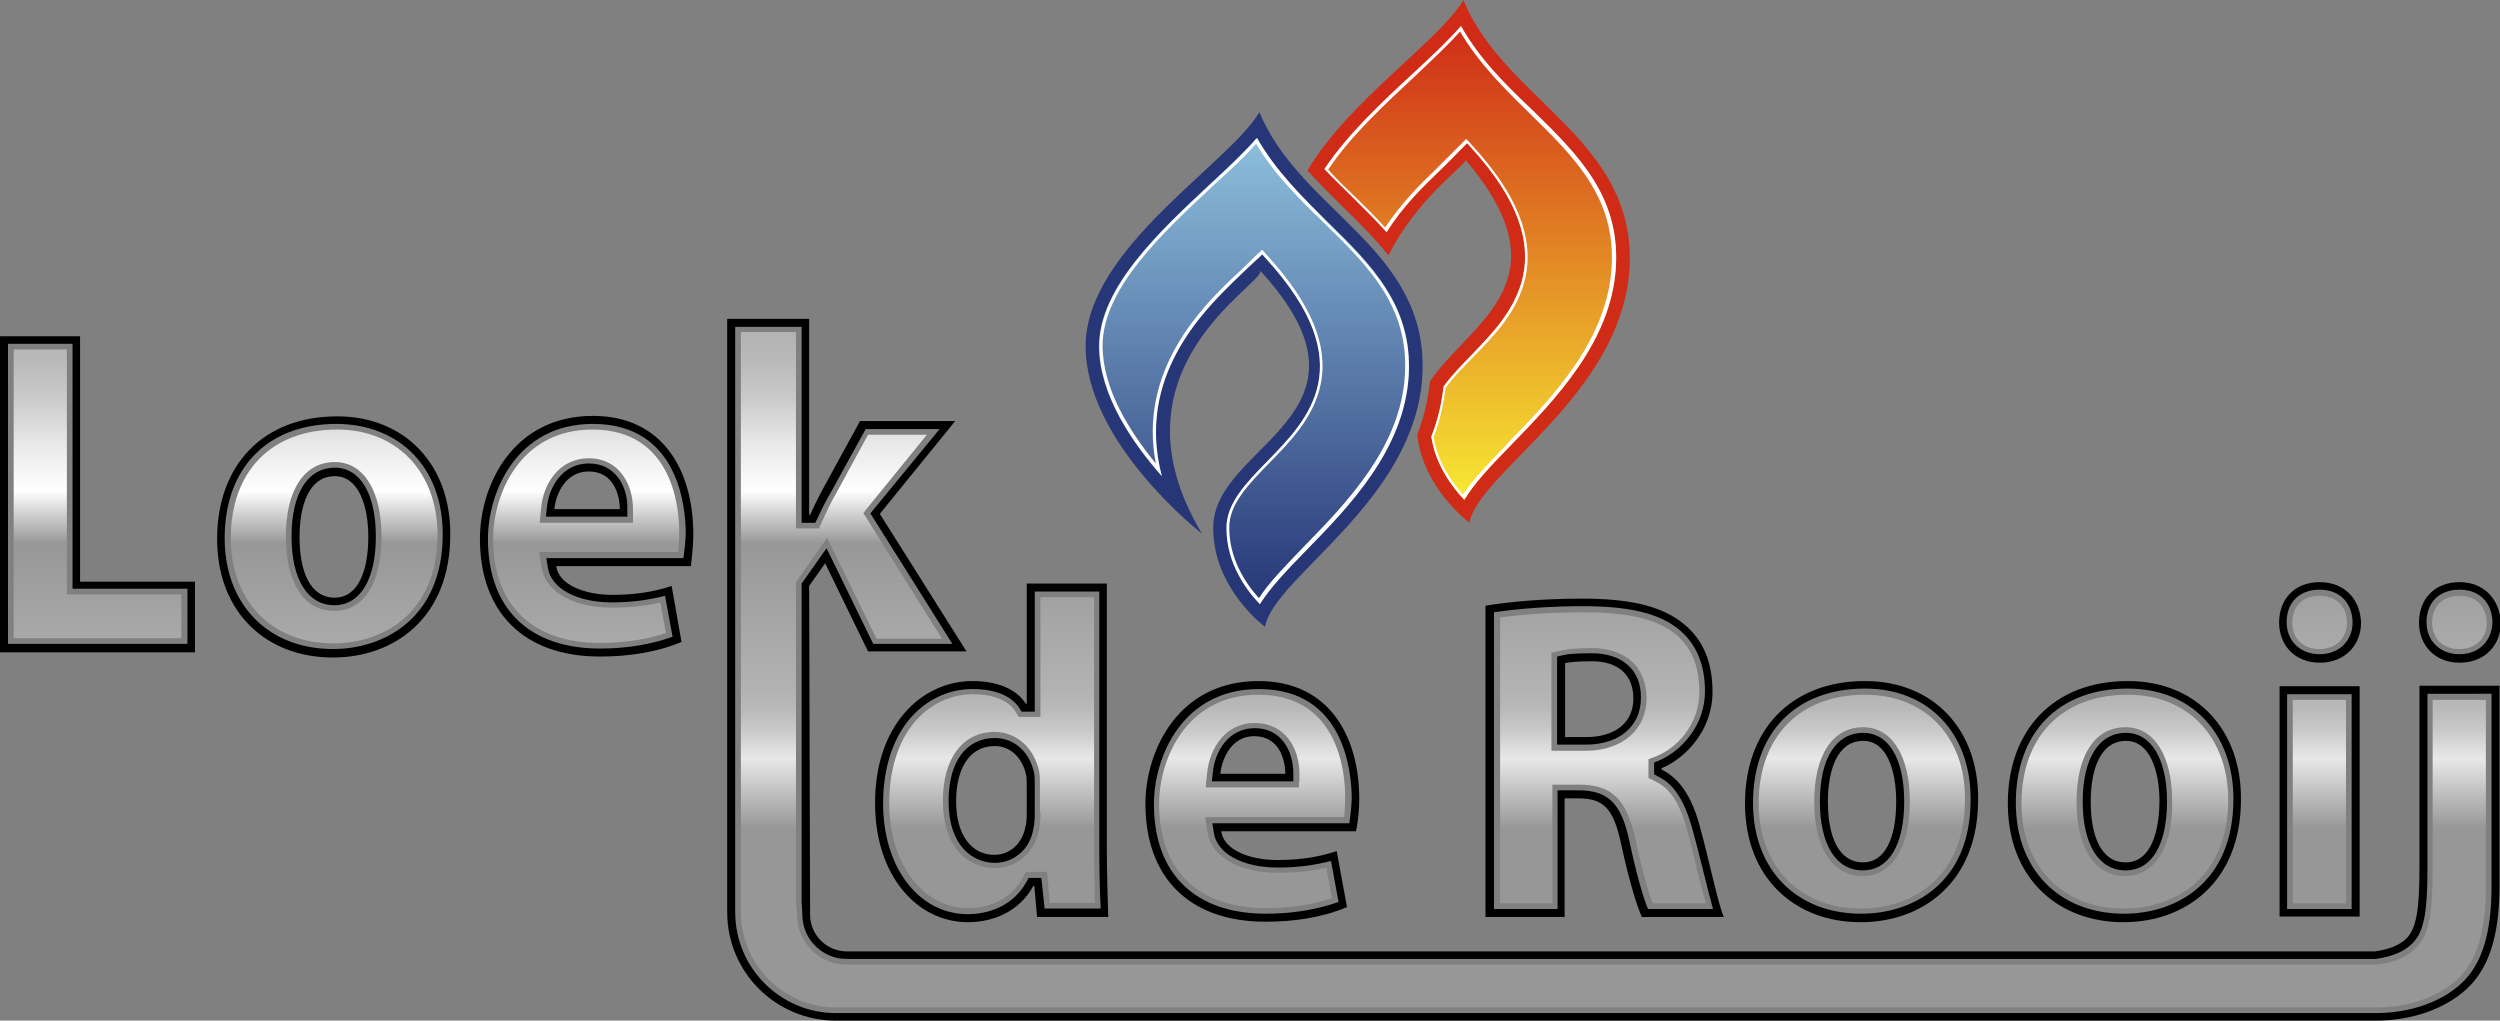
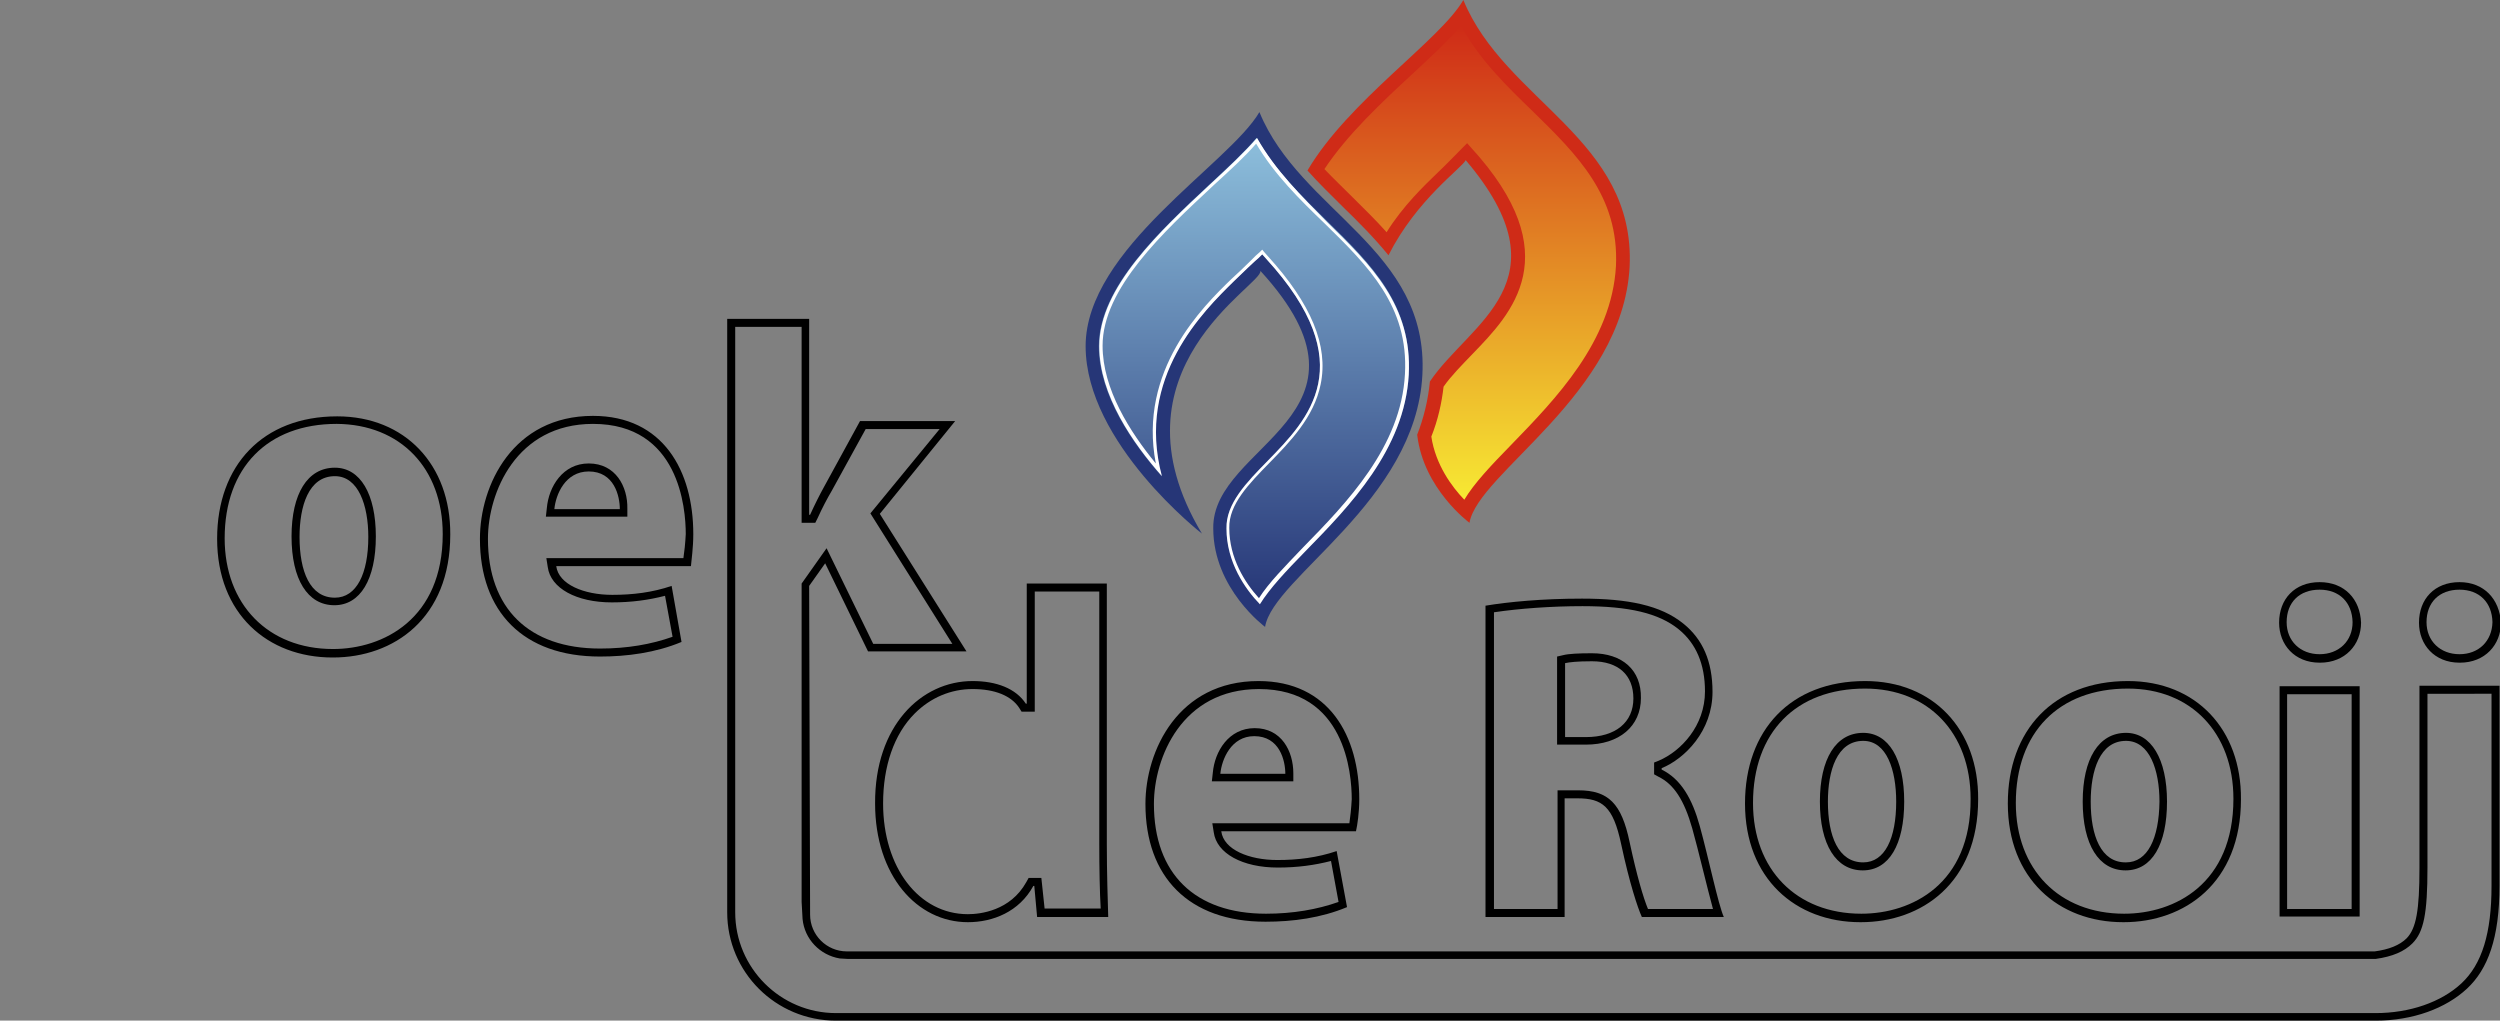
<svg xmlns="http://www.w3.org/2000/svg" version="1.1" id="Layer_1" x="0px" y="0px" viewBox="0 0 530.8 216.7" style="enable-background:new 0 0 530.8 216.7;" xml:space="preserve">
  <rect x="0" y="0" width="530.8" height="216.7" fill="#808080" stroke="none" />
  <style type="text/css">
	.st0{fill:url(#SVGID_1_);}
	.st1{fill:#263677;}
	.st2{fill:#CF2B17;}
	.st3{fill:url(#SVGID_2_);}
	.st4{fill:#FFFFFF;}
	.st5{fill:url(#SVGID_3_);}
</style>
  <g>
    <path d="M235,179.2v-55.3h-17v25.5h-0.2c-2.1-3.2-6.2-4.8-11.3-4.8c-10.9,0-20.8,9.5-20.7,26c0,15.3,8.9,25.2,19.7,25.2   c5.3,0,10.9-2.2,13.9-7.7h0.2l0.6,6.6h15.1C235.2,191.4,235,185.3,235,179.2z M221.8,193l-0.7-6.6h-2.7l-0.5,0.9   c-3.4,6.1-9.8,6.8-12.4,6.8c-10.4,0-18-9.9-18-23.5c0-7.9,2.3-14.7,6.7-19.1c3.4-3.4,7.7-5.2,12.3-5.2c4.7,0,8.2,1.4,9.9,4l0.5,0.8   h2.8v-25.5h13.7v53.6c0,5.2,0.1,10.3,0.3,13.7H221.8z" />
-     <path d="M211.2,156.7c-6.1,0-9.8,5.1-9.8,13.4c0,9.7,5.3,13.1,9.8,13.1c4.1,0,7.5-2.9,8.2-7.2c0.3-1.2,0.3-2.4,0.3-3.7v-5.5   c0-0.8,0-1.7-0.1-2.5C218.7,159.7,215.4,156.7,211.2,156.7z M218,172.3c0,1.2,0,2.3-0.3,3.3c-0.6,3.3-3.1,5.9-6.6,5.9   c-4.6,0-8.1-3.9-8.1-11.4c0-6.4,2.5-11.7,8.2-11.7c3.6,0,6,2.8,6.7,6.3c0.1,0.7,0.1,1.6,0.1,2.3V172.3z" />
  </g>
  <g>
    <path d="M266.4,154.6c-5.5,0-8.5,4.9-8.9,9.5l-0.2,1.8h17.3v-1.7C274.6,159.5,272.1,154.6,266.4,154.6z M259.1,164.3   c0.3-3.1,2.3-8,7.2-8c5.4,0,6.6,5.2,6.6,8H259.1z" />
    <path d="M288.6,169.7c0-13.4-6.4-25.1-21.4-25.1c-17,0-24,14.7-24,26.1c0,15.5,9.2,25,25.5,25c5.8,0,11.8-0.8,17.3-3.1l-2.2-11.9   c-4.1,1.4-8.3,1.9-12.6,1.9c-6,0-11.4-2.2-11.9-6.1h28.6C288.2,175.2,288.6,172.5,288.6,169.7z M286.5,174.8h-29.1l0.3,1.9   c0.6,4.5,6.1,7.5,13.6,7.5c4.2,0,7.8-0.5,11.3-1.4l1.6,8.7c-4.5,1.6-9.7,2.5-15.4,2.5c-15.1,0-23.8-8.5-23.8-23.3   c0-9.8,5.9-24.4,22.3-24.4c18.3,0,19.7,17.9,19.7,23.4C286.9,171.6,286.7,173.5,286.5,174.8z" />
  </g>
  <g>
    <path d="M360.9,175.4c-1.6-5.8-4-10-8.1-12v-0.3c4.9-2,10.8-7.9,10.8-16.2c0-6.5-2.1-11.2-6.2-14.5c-4.8-3.9-11.8-5.3-21.5-5.3   c-8.5,0-15.7,0.7-20.5,1.5v66.1h16.8v-25.2h2.7c5.3,0,7.6,1.7,9.3,9.7c1.8,8.4,3.5,13.5,4.4,15.5H366   C364.8,192,362.8,182.3,360.9,175.4z M346,178.8c-1.7-8.2-4.5-11-10.9-11h-4.4V193h-13.5v-63c5.4-0.8,12.2-1.3,18.8-1.3   c9.9,0,16.2,1.5,20.4,4.9c3.7,3,5.6,7.4,5.6,13.2c0,7.3-5.1,12.7-9.8,14.7l-1,0.4v2.5l0.9,0.5c3.3,1.6,5.5,5,7.2,11   c0.7,2.5,1.4,5.3,2.1,8.1c0.9,3.6,1.7,6.8,2.3,9h-13.8C348.9,190.6,347.5,185.8,346,178.8z" />
    <path d="M338,138.7c-2.8,0-4.9,0.1-6.1,0.4l-1.3,0.3v18.7h6.1c7.1,0,11.7-3.9,11.7-9.9C348.5,142.3,344.5,138.7,338,138.7z    M336.7,156.5h-4.4v-15.7c0.9-0.2,2.5-0.4,5.7-0.4c5.6,0,8.8,2.9,8.8,7.9C346.8,153.3,343.1,156.5,336.7,156.5z" />
  </g>
  <g>
    <path d="M396,144.6c-15.8,0-25.5,10.4-25.5,26c0,15.9,10.7,25.2,24.5,25.2h0.1c12.9,0,24.9-8.3,24.9-26.1   C420.1,154.9,410.5,144.6,396,144.6z M395.2,194L395.2,194c-13.8,0-23-9.4-23-23.5c0-15,9.1-24.3,23.8-24.3   c13.4,0,22.4,9.4,22.4,23.4C418.5,187.7,405.9,194,395.2,194z" />
    <path d="M395.6,155.6c-5.8,0-9.2,5.5-9.2,14.6c0,9.1,3.4,14.6,9.1,14.6c5.6,0,8.8-5.5,8.8-14.6C404.3,161.1,401,155.6,395.6,155.6z    M395.6,183.1L395.6,183.1c-5.3,0-7.5-5.6-7.5-12.9c0-6.5,1.9-12.9,7.5-12.9c5,0,7,6.2,7,12.9C402.6,178,400.2,183.1,395.6,183.1z" />
  </g>
  <g>
    <path d="M451.4,155.6c-5.8,0-9.2,5.5-9.2,14.6c0,9.1,3.4,14.6,9.1,14.6c5.6,0,8.8-5.5,8.8-14.6   C460.1,161.1,456.7,155.6,451.4,155.6z M451.4,183.1h-0.1c-5.2,0-7.4-5.6-7.4-12.9c0-6.5,1.9-12.9,7.5-12.9c5,0,7.1,6.2,7.1,12.9   C458.4,178,456,183.1,451.4,183.1z" />
    <path d="M451.8,144.6c-15.8,0-25.5,10.4-25.5,26c0,15.9,10.7,25.2,24.5,25.2h0.1c12.9,0,24.9-8.3,24.9-26.1   C475.9,154.9,466.3,144.6,451.8,144.6z M451,194L451,194c-13.8,0-23-9.4-23-23.5c0-15,9.1-24.3,23.8-24.3   c13.4,0,22.4,9.4,22.4,23.4C474.2,187.7,461.7,194,451,194z" />
  </g>
  <g>
    <path d="M492.5,123.6c-5.3,0-8.6,3.6-8.6,8.6c0,4.7,3.3,8.5,8.6,8.5h0.1c5.3,0,8.7-3.8,8.7-8.5   C501.1,127.2,497.8,123.6,492.5,123.6z M492.5,138.9L492.5,138.9c-4.1,0-7-2.8-7-6.8c0-4.2,2.7-6.9,7-6.9c4.2,0,6.9,2.7,7,6.9   C499.5,136.1,496.6,138.9,492.5,138.9z" />
  </g>
  <g>
    <path d="M484,145.7v48.9h17v-48.9H484z M499.3,193h-13.7v-45.6h13.7V193z" />
  </g>
  <g>
-     <path d="M17,123.4v-52H0v67.1h41.4v-15H17z M39.7,136.7h-38V73h13.7v52h24.4V136.7z" />
-   </g>
+     </g>
  <g>
    <path d="M71.1,99.3c-5.8,0-9.2,5.5-9.2,14.6c0,9.1,3.4,14.6,9.1,14.6c5.5,0,8.8-5.5,8.8-14.6C79.8,104.9,76.5,99.3,71.1,99.3z    M71.1,126.9L71.1,126.9c-5.3,0-7.5-5.6-7.5-12.9c0-6.5,1.9-12.9,7.5-12.9c5,0,7.1,6.2,7.1,12.9C78.2,121.8,75.7,126.9,71.1,126.9z   " />
    <path d="M71.6,88.4c-15.8,0-25.5,10.4-25.5,26c0,15.9,10.7,25.2,24.5,25.2h0.1c12.9,0,24.9-8.3,24.9-26.1   C95.7,98.7,86,88.4,71.6,88.4z M70.7,137.8L70.7,137.8c-13.8,0-23-9.5-23-23.5c0-15,9.1-24.3,23.8-24.3C85,90.1,94,99.4,94,113.4   C94,131.4,81.4,137.8,70.7,137.8z" />
  </g>
  <g>
    <path d="M147.2,113.4c0-13.4-6.4-25.1-21.3-25.1c-17,0-24,14.7-24,26.1c0,15.5,9.2,25,25.5,25c5.7,0,11.8-0.8,17.3-3.1l-2.1-11.9   c-4.1,1.4-8.3,1.9-12.6,1.9c-6,0-11.4-2.2-11.9-6.1h28.6C146.8,119,147.2,116.3,147.2,113.4z M145.1,118.5H116l0.3,1.9   c0.6,4.5,6.1,7.5,13.6,7.5c4.2,0,7.8-0.5,11.3-1.4l1.6,8.7c-4.5,1.6-9.6,2.5-15.4,2.5c-15.1,0-23.8-8.5-23.8-23.3   c0-9.8,6-24.4,22.3-24.4c18.3,0,19.7,17.9,19.7,23.4C145.5,115.4,145.3,117.2,145.1,118.5z" />
    <path d="M125,98.4c-5.5,0-8.5,4.9-8.9,9.5l-0.2,1.8h17.3v-1.7C133.3,103.3,130.7,98.4,125,98.4z M117.7,108.1c0.3-3.1,2.3-8,7.3-8   c5.4,0,6.6,5.2,6.6,8H117.7z" />
  </g>
  <g>
    <path d="M522.2,123.6c-5.3,0-8.6,3.6-8.6,8.6c0,4.7,3.3,8.5,8.6,8.5h0.1c5.3,0,8.7-3.8,8.7-8.5   C530.7,127.2,527.4,123.6,522.2,123.6z M522.2,138.9L522.2,138.9c-4.1,0-7-2.8-7-6.8c0-4.2,2.7-6.9,7-6.9c4.2,0,6.9,2.7,7,6.9   C529.1,136.1,526.3,138.9,522.2,138.9z" />
  </g>
  <g>
    <path d="M513.7,145.7v38.6c0,9-0.7,12.8-2.7,14.9c-1.5,1.5-3.8,2.4-6.8,2.8H198.9h-19.1c-4.3,0-7.8-3.5-7.8-7.8   c0-0.2-0.2-69.8-0.2-69.8l3.4-4.8l9.1,18.7h20.9l-18.4-29.2l16-19.7h-20.2l-7.6,13.9c-1,1.8-2,3.8-3,6h-0.2V67.7h-17.4   c0,0,0,124.6,0,126c0,12.7,10.3,23,23.1,23c1.8,0,326.9,0,326.9,0v-0.1v0.1c7.9,0,14.9-2.6,19.4-6.8c4.4-4.1,6.9-10.7,6.9-21.9   v-42.4H513.7z M529,188.1c0,10-2,16.6-6.4,20.7c-4.3,4-11,6.3-18.2,6.3l0,0c0,0-326.3,0-326.9,0c-11.8,0-21.4-9.6-21.4-21.4   c0-0.5,0-4,0-4V69.4h14.1V111h2.9l0.5-1c1-2.2,2-4.1,3-5.8l7.2-13.1h15.7L184.8,109l17.4,27.7h-16.8l-9.9-20.3l-5.3,7.5v67.6   l0.2,3.6c0.4,4.3,3.7,7.7,7.9,8.4l1.7,0.1l324.4,0c3.6-0.5,6.1-1.6,7.8-3.3c2.4-2.4,3.2-6.3,3.2-16.1v-36.9H529V188.1z" />
  </g>
  <g>
    <g>
      <linearGradient id="SVGID_1_" gradientUnits="userSpaceOnUse" x1="265.412" y1="70.538" x2="265.412" y2="213.859">
        <stop offset="0" style="stop-color:#B3B3B3" />
        <stop offset="4.114557e-02" style="stop-color:#B9B9B9" />
        <stop offset="9.694430e-02" style="stop-color:#CACACA" />
        <stop offset="0.161" style="stop-color:#E6E6E6" />
        <stop offset="0.164" style="stop-color:#E8E8E8" />
        <stop offset="0.235" style="stop-color:#FFFFFF" />
        <stop offset="0.313" style="stop-color:#979797" />
        <stop offset="0.534" style="stop-color:#B3B3B3" />
        <stop offset="0.558" style="stop-color:#B9B9B9" />
        <stop offset="0.591" style="stop-color:#CACACA" />
        <stop offset="0.629" style="stop-color:#E6E6E6" />
        <stop offset="0.631" style="stop-color:#E8E8E8" />
        <stop offset="0.735" style="stop-color:#979797" />
      </linearGradient>
-       <path class="st0" d="M232.2,126.8h-11.3V151v1.2h-1.2h-2.8h-0.6l-0.3-0.5l-0.5-0.8c-1.5-2.2-4.6-3.5-8.9-3.5    c-4.3,0-8.3,1.7-11.4,4.8c-4.2,4.2-6.4,10.7-6.4,18.3c0,12.9,7.1,22.3,16.8,22.3c2.4,0,8.3-0.6,11.4-6.2l0.5-0.9l0.3-0.6h0.7h2.7    h1.1l0.1,1.1l0.5,5.5h9.6c-0.1-3.8-0.2-8.4-0.2-12.6V126.8z M220.9,172.3c0,1.3,0,2.6-0.3,3.9c-0.9,4.8-4.7,8.1-9.4,8.1    c-5.1,0-11-3.7-11-14.3c0-9,4.2-14.6,11-14.6c4.7,0,8.5,3.5,9.5,8.7v0l0,0c0.1,0.9,0.1,1.9,0.1,2.7V172.3z M267.2,147.5    c-15.5,0-21.1,13.9-21.1,23.2c0,14,8.2,22.1,22.6,22.1c5.2,0,9.9-0.7,14.1-2.1l-1.2-6.5c-3.2,0.8-6.5,1.1-10.4,1.1    c-8.1,0-14-3.4-14.8-8.5l-0.3-1.9l-0.2-1.4h1.4h28.1c0.1-1,0.2-2.4,0.2-3.9C285.7,164.5,284.4,147.5,267.2,147.5z M275.8,166v1.2    h-1.2h-17.3H256l0.1-1.3l0.2-1.8c0.5-5.1,3.8-10.6,10.1-10.6c6.5,0,9.5,5.4,9.5,10.8V166z M360.2,184.3l0-0.2    c-0.7-2.7-1.4-5.5-2-7.9c-1.5-5.6-3.6-8.8-6.6-10.2l-0.9-0.5l-0.7-0.3v-0.7V162v-0.8l0.8-0.3l1-0.4c4.4-1.8,9-6.8,9-13.6    c0-5.5-1.7-9.5-5.1-12.3c-4-3.2-10-4.6-19.6-4.6c-6.1,0-12.4,0.4-17.6,1.1v60.7h11.1v-24v-1.2h1.2h4.4c7.1,0,10.2,3.1,12.1,11.9    c1.6,7.3,2.9,11.5,3.6,13.3h11.4C361.5,189.7,360.9,187,360.2,184.3z M336.7,159.4h-6.1h-1.2v-1.2v-18.7v-0.9l0.9-0.2l1.3-0.3    c1.4-0.3,3.4-0.5,6.4-0.5c7.2,0,11.6,4.1,11.6,10.7C349.6,154.9,344.4,159.4,336.7,159.4z M396,147.5c-13.9,0-22.6,8.9-22.6,23.1    c0,13.3,8.7,22.3,21.7,22.3h0.1c10.2,0,22-6.1,22-23.2C417.3,156.4,408.7,147.5,396,147.5z M395.5,186c-6.4,0-10.3-5.9-10.3-15.8    c0-9.9,3.9-15.8,10.4-15.8c6.1,0,9.9,6.1,9.9,15.8C405.5,180,401.7,186,395.5,186z M451.8,147.5c-14,0-22.6,8.9-22.6,23.1    c0,13.3,8.7,22.3,21.7,22.3h0.1c10.2,0,22.1-6.1,22.1-23.2C473,156.4,464.5,147.5,451.8,147.5z M451.2,186    c-6.4,0-10.3-5.9-10.3-15.8c0-9.9,3.9-15.8,10.4-15.8c6.1,0,9.9,6.1,9.9,15.8C461.3,180,457.5,186,451.2,186z M498.3,132.2    c0,3.3-2.3,5.6-5.8,5.6h-0.1c-3.4,0-5.7-2.2-5.7-5.6c0-3.5,2.2-5.7,5.8-5.7C496,126.5,498.3,128.7,498.3,132.2z M498.1,191.8    h-11.3v-43.2h11.3V191.8z M15.3,126.2h23.2v9.3H2.9V74.2h11.3v50.8v1.2H15.3z M71.6,91.2c-14,0-22.6,8.9-22.6,23.1    c0,13.3,8.7,22.3,21.7,22.3h0.1c10.2,0,22.1-6.1,22.1-23.2C92.8,100.2,84.3,91.2,71.6,91.2z M71,129.7c-6.5,0-10.3-5.9-10.3-15.8    c0-9.9,3.9-15.8,10.4-15.8c6.1,0,9.9,6.1,9.9,15.8C81,123.8,77.3,129.7,71,129.7z M125.8,91.2c-15.5,0-21.1,13.9-21.1,23.2    c0,14,8.3,22.1,22.6,22.1c5.2,0,9.9-0.7,14.1-2.1l-1.2-6.5c-3.2,0.8-6.5,1.1-10.4,1.1c-8.1,0-14-3.4-14.8-8.5l-0.3-1.9l-0.2-1.4    h1.4h28.1c0.1-0.9,0.2-2.3,0.2-3.9C144.3,108.2,143,91.2,125.8,91.2z M134.4,109.8v1.2h-1.2h-17.3h-1.3l0.1-1.3l0.2-1.8    c0.4-5.1,3.8-10.6,10.1-10.6c6.5,0,9.4,5.6,9.4,10.8V109.8z M528,132.2c0,3.3-2.3,5.6-5.8,5.6h-0.1c-3.4,0-5.7-2.2-5.7-5.6    c0-3.5,2.2-5.7,5.8-5.7C525.7,126.5,527.9,128.7,528,132.2z M513,201.2c2.7-2.7,3.5-6.8,3.5-16.9v-35.7h11.3v39.5    c0,9.7-1.9,16-6,19.8c-4.1,3.8-10.5,6-17.4,6H177.5c-11.1,0-20.2-9.1-20.2-20.2v-4V70.5H169V111v1.2h1.2h2.9h0.8l0.3-0.7l0.4-0.9    c1-2.2,1.9-4.1,2.9-5.8l6.8-12.5h12.5l-13,16l-0.5,0.7l0.5,0.7l16.2,25.9h-13.9l-9.6-19.6l-0.9-1.8l-1.1,1.6l-5.3,7.5l-0.2,0.3    v0.4v67.6v0v0l0.3,3.7c0.5,4.8,4.1,8.7,8.9,9.4l0,0h0.1l1.7,0.1h0h0l324.4,0h0.1l0.1,0C508.4,204.4,511.2,203.1,513,201.2z" />
    </g>
  </g>
  <path class="st1" d="M267.4,23.8c-6.4,11-36.9,29-36.9,49.7c0,20.6,24.7,39.8,24.7,39.8c-20.9-34.8,13.2-52.9,12.4-55.8  c28.2,30.8-10.3,36.7-10,54.7c0,12.8,11,20.9,11,20.9c1.7-10.5,32-26.7,33.4-53.5C303.4,52.9,276.1,45,267.4,23.8z" />
  <path class="st1" d="M300.3,79.5c-0.9,16.2-12.7,28.4-22.2,38.2c-4.7,4.8-8.6,8.8-10.3,12.5c-3-2.8-8.6-9.3-8.6-18  c-0.1-5.7,4.4-10.3,9.2-15.2c9.1-9.3,18.7-20.2-0.4-41.2c0,0-3.8,3.6-5.2,4.9c-7.1,6.9-22.7,22.1-13.3,45.3  c-7.1-7.1-17.3-19.6-17.3-32.3c0-13,13.3-25.4,24-35.3c4.4-4.1,8.4-7.7,10.9-11c3.8,7.5,9.8,13.3,15.6,19  C292.1,55.5,301.1,64.3,300.3,79.5z" />
  <path class="st2" d="M310.7,0c-5,8.6-24.3,21.3-33.1,36.2c2.3,2.6,4.9,5.1,7.4,7.6c3.4,3.3,6.8,6.7,9.8,10.4  c6-11.9,15.7-18.6,16.4-20.2c21.9,25.8,0.8,34.5-7.6,47c-0.4,4-1.3,7.7-2.7,11.3c1.3,11.5,11.1,18.7,11.1,18.7  c1.8-10.6,32.5-27.2,34-54.3C347.3,29.5,319.5,21.5,310.7,0z" />
  <path class="st2" d="M344.1,56.6c-0.9,16.5-12.9,28.9-22.6,38.8c-4.8,4.9-8.7,9-10.5,12.7c-2.7-2.6-7.6-8.1-8.5-15.6  c1.4-3.6,2.3-7.3,2.6-10.9c1.8-2.5,4.1-4.9,6.5-7.4c9.2-9.4,19.1-20.9-0.4-42.2c0,0-3.9,4-5.3,5.3c-3.2,3.1-7.9,7.7-11.5,13.9  c-2.7-3.1-5.7-6-8.3-8.6c-2-2-4.3-4.2-6.5-6.6c4.9-7.8,12.7-15,19.6-21.4c4.5-4.2,8.5-7.9,11.1-11.2c3.9,7.6,9.9,13.6,15.8,19.3  C335.8,32.2,345,41.1,344.1,56.6z" />
  <g>
    <linearGradient id="SVGID_2_" gradientUnits="userSpaceOnUse" x1="266.234" y1="29.308" x2="266.234" y2="128.186">
      <stop offset="0" style="stop-color:#8DBFDC" />
      <stop offset="1" style="stop-color:#263677" />
    </linearGradient>
    <path class="st3" d="M281.8,47c-5.4-5.3-11.1-10.8-15-17.7c-2.6,3-6,6.2-9.9,9.8c-10.5,9.8-23.6,21.9-23.6,34.4   c0,10.4,7.2,20.7,13.3,27.6c-5.6-21,8.9-35.1,15.3-41.4c1.3-1.3,5-4.8,5.2-4.9L268,54l0.8,0.9c20.5,22.4,8.9,34.2,0.4,42.9   c-4.6,4.7-8.9,9.1-8.8,14.4c0,7.2,4,12.9,7.1,16.1c2.1-3.4,5.6-7.1,9.7-11.3c9.4-9.6,21-21.6,21.9-37.4   C299.9,64.7,291.1,56.1,281.8,47z" />
    <path class="st4" d="M266.7,30.5c3.9,6.6,9.3,11.9,14.6,17c9.2,9,17.8,17.5,17,31.9c-0.8,15.5-12.4,27.4-21.7,36.9l0,0   c-3.8,4-7.2,7.4-9.3,10.7c-3-3.3-6.3-8.5-6.3-14.9c-0.1-5,4.1-9.3,8.6-13.9c4.2-4.3,9.4-9.6,10.8-16.6c1.7-8.2-2-17.1-11.2-27.2   l-0.8-0.9L268,53l-0.5,0.5l-0.9,0.8c-0.1,0.1-0.5,0.5-1.1,1.1c-1.2,1.2-3.1,3-4,3.8c-6.1,5.9-19.9,19.4-16.1,39.2   c-5.5-6.7-11.3-15.8-11.3-25c0-12.2,13-24.2,23.4-33.9l0.1-0.1C261.1,36.2,264.3,33.3,266.7,30.5 M266.9,29.3c-2.6,3-6,6.2-9.9,9.8   c-10.5,9.8-23.6,21.9-23.6,34.4c0,10.4,7.2,20.7,13.3,27.6c-5.6-21,8.9-35.1,15.3-41.4c1.3-1.3,5-4.8,5.2-4.9L268,54l0.8,0.9   c20.5,22.4,8.9,34.2,0.4,42.9c-4.6,4.7-8.9,9.1-8.8,14.4c0,7.2,4,12.9,7.1,16.1c2.1-3.4,5.6-7.1,9.7-11.3   c9.4-9.6,21-21.6,21.9-37.4c0.8-14.7-8-23.3-17.3-32.4C276.4,41.7,270.8,36.2,266.9,29.3L266.9,29.3z" />
  </g>
  <g>
    <linearGradient id="SVGID_3_" gradientUnits="userSpaceOnUse" x1="312.081" y1="106.1" x2="312.081" y2="5.493">
      <stop offset="0" style="stop-color:#F7E933" />
      <stop offset="1" style="stop-color:#CF2B17" />
    </linearGradient>
    <path class="st5" d="M325.4,23.6c-5.6-5.4-11.3-11-15.2-18.1c-2.6,3-6.1,6.3-10.1,10c-6.6,6.1-14,13-18.9,20.4c1.9,2,4,4,5.8,5.8   l0.1,0.1c2.3,2.3,4.9,4.8,7.3,7.5c3.5-5.6,7.9-9.8,10.9-12.7c1.4-1.3,5.2-5.2,5.3-5.3l0.9-0.9l0.8,0.9c20.9,22.8,8.5,35.4,0.4,43.8   c-2.3,2.4-4.6,4.7-6.2,7c-0.4,3.5-1.2,7.1-2.6,10.6c0.9,6,4.4,10.7,7,13.4c2.1-3.5,5.7-7.3,9.9-11.6c9.5-9.8,21.4-22,22.3-38   C343.8,41.6,334.8,32.8,325.4,23.6z" />
-     <path class="st4" d="M310,6.7c4,6.8,9.5,12.2,14.8,17.4l0.1,0.1c9.3,9.1,18.1,17.7,17.3,32.3c-0.9,15.8-12.6,27.9-22.1,37.6l0,0.1   c-3.9,4-7.3,7.5-9.5,10.8c-2.5-2.8-5.4-7-6.2-12.2c1.3-3.4,2.1-6.9,2.5-10.4c1.6-2.3,3.9-4.5,6.1-6.8c4.2-4.3,9.4-9.6,10.9-16.8   c1.8-8.5-1.9-17.7-11.3-27.9l-0.8-0.9l-0.5-0.5l-0.5,0.5l-0.9,0.9c0,0-3.9,3.9-5.3,5.3c-2.8,2.7-7,6.8-10.5,12.1   c-2.3-2.5-4.6-4.8-6.7-6.8l-0.1-0.1l-0.9-0.9c-1.5-1.4-3-2.9-4.4-4.5c4.8-7.2,12.1-13.9,18.5-19.9C304.4,12.4,307.6,9.4,310,6.7    M310.2,5.5c-2.6,3-6.1,6.3-10.1,10c-6.6,6.1-14,13-18.9,20.4c1.9,2,4,4,5.8,5.8l0.1,0.1c2.3,2.3,4.9,4.8,7.3,7.5   c3.5-5.6,7.9-9.8,10.9-12.7c1.4-1.3,5.2-5.2,5.3-5.3l0.9-0.9l0.8,0.9c20.9,22.8,8.5,35.4,0.4,43.8c-2.3,2.4-4.6,4.7-6.2,7   c-0.4,3.5-1.2,7.1-2.6,10.6c0.9,6,4.4,10.7,7,13.4c2.1-3.5,5.7-7.3,9.9-11.6c9.5-9.8,21.4-22,22.3-38c0.8-15-8.1-23.7-17.6-33   C319.8,18.1,314.1,12.5,310.2,5.5L310.2,5.5z" />
  </g>
</svg>